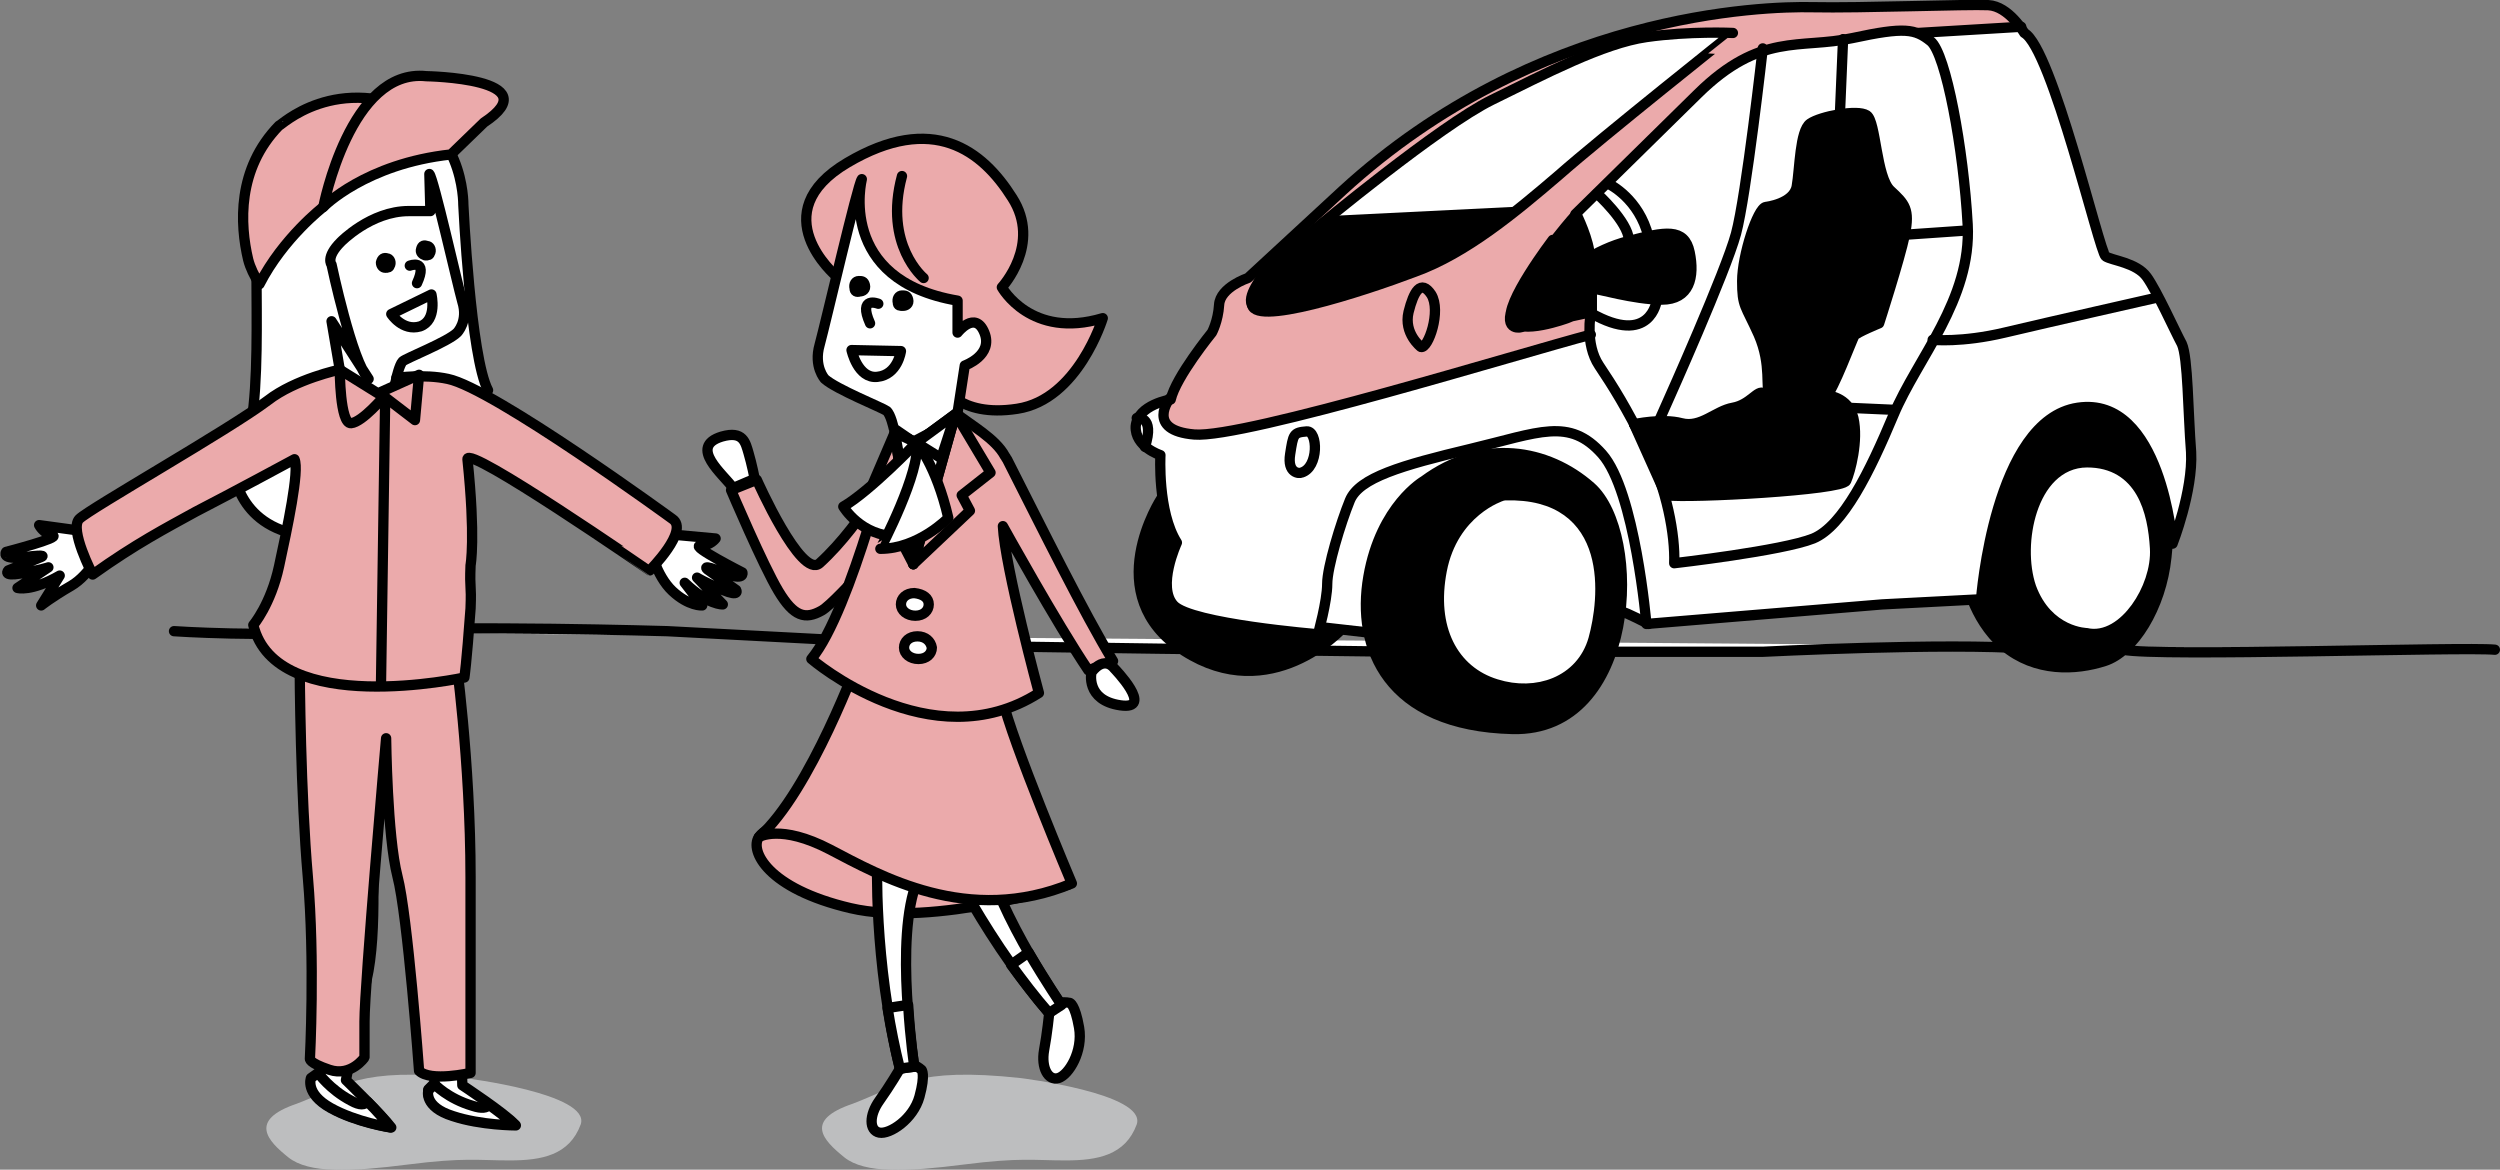
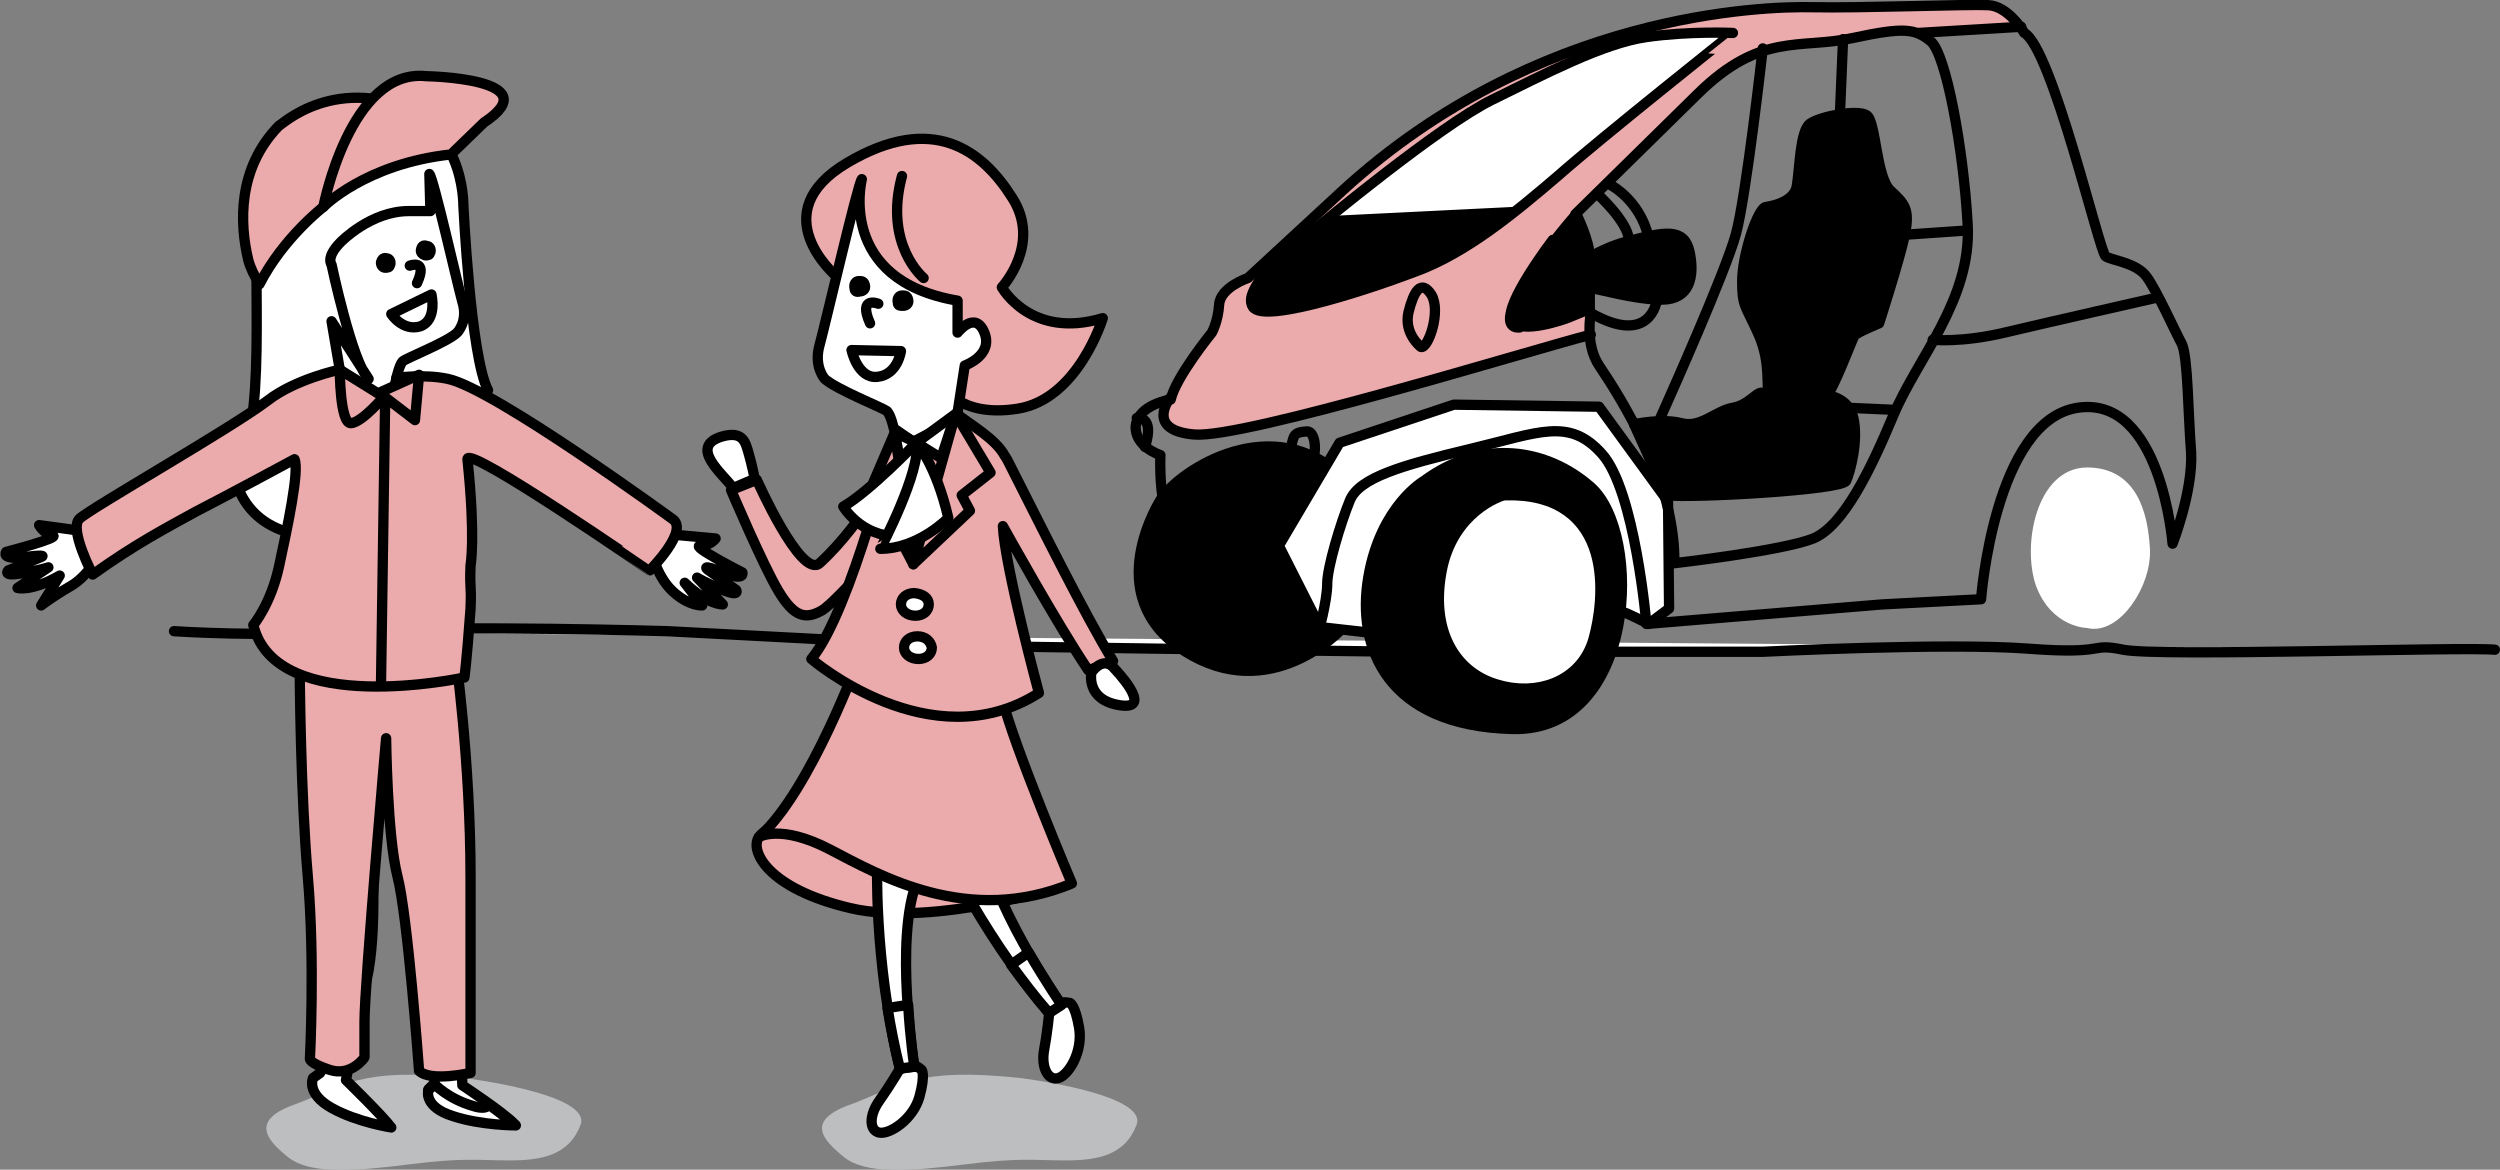
<svg xmlns="http://www.w3.org/2000/svg" version="1.1" id="理系" x="0px" y="0px" viewBox="0 0 242.8 113.6" enable-background="new 0 0 242.8 113.6" xml:space="preserve">
  <rect x="0" y="0" width="242.8" height="113.6" fill="#808080" stroke="none" />
  <path id="XMLID_8374_" fill="#FFFFFF" stroke="#000000" stroke-linecap="round" stroke-linejoin="round" stroke-miterlimit="10" d="  M242.3,63.1c-2.9-0.3-32.7,0.7-36.1,0c-3.4-0.7-1.3,0.5-9.2-0.1c-7.9-0.6-25.8,0.3-25.8,0.3h-34.9l-23.7-0.3l-21.1-0.3l-26.7-1.4  c0,0-19.9-0.6-29.6,0s-18.3,0-18.3,0" />
  <g>
    <path id="XMLID_6998_" fill="#BDBEBF" d="M99.1,104.7c0,0,12.3,1.5,11.3,4.5c-1.1,3-3.8,3.5-6.9,3.5c-3.1,0-4.4-0.3-9.9,0.4   c-5.5,0.7-9.6,0.9-11.6-0.7c-2.1-1.7-3.9-3.6,0.8-5.2C87.3,105.5,88.9,103.6,99.1,104.7z" />
    <path id="XMLID_6997_" fill="#BDBEBF" d="M45.1,104.7c0,0,12.3,1.5,11.3,4.5c-1.1,3-3.8,3.5-6.9,3.5c-3.1,0-4.4-0.3-9.9,0.4   c-5.5,0.7-9.6,0.9-11.6-0.7s-3.9-3.6,0.8-5.2C33.3,105.5,34.9,103.6,45.1,104.7z" />
    <g id="XMLID_6654_">
      <g id="XMLID_6656_">
        <path id="XMLID_6975_" fill="#EBAAAB" stroke="#000000" stroke-linecap="round" stroke-linejoin="round" stroke-miterlimit="10" d="     M103.8,85.9c0,0-13.1,4.2-21.2,2.3s-9.8-5.6-8.9-6.9c0.9-1.3,3.9-1.7,3.9-1.7L103.8,85.9z" />
        <path id="XMLID_6974_" fill="#FFFFFF" stroke="#000000" stroke-linecap="round" stroke-linejoin="round" stroke-miterlimit="10" d="     M87.4,103.8c0,0-1,1.7-2,3.1c-1,1.4-1,2.9,0,3.1s3.3-1.3,3.9-3.5s0.2-2.6,0.2-2.6S88.2,102.7,87.4,103.8z" />
        <path id="XMLID_6973_" fill="#FFFFFF" stroke="#000000" stroke-linecap="round" stroke-linejoin="round" stroke-miterlimit="10" d="     M85.2,83.4c0,0-0.4,9.8,2.2,20.4c0,0,0.5-0.1,1.4-0.2c0,0-2-12.5,0.3-18.1L85.2,83.4z" />
        <path id="XMLID_6971_" fill="#FFFFFF" stroke="#000000" stroke-linecap="round" stroke-linejoin="round" stroke-miterlimit="10" d="     M87.4,103.8c0,0,0.5-0.1,1.4-0.2c0,0-0.4-2.6-0.6-6c-0.7,0.1-1.4,0.2-2,0.3C86.5,99.8,86.9,101.8,87.4,103.8z" />
        <path id="XMLID_6970_" fill="#FFFFFF" stroke="#000000" stroke-linecap="round" stroke-linejoin="round" stroke-miterlimit="10" d="     M101.9,98.4c0,0-0.2,2-0.5,3.6c-0.3,1.7,0.4,3,1.4,2.7c1-0.3,2.4-2.6,2-4.9c-0.4-2.3-0.9-2.4-0.9-2.4S102.1,97,101.9,98.4z" />
        <path id="XMLID_6969_" fill="#FFFFFF" stroke="#000000" stroke-linecap="round" stroke-linejoin="round" stroke-miterlimit="10" d="     M90.9,81c0,0,3.9,9,10.9,17.3c0,0,0.4-0.3,1.2-0.8c0,0-7.2-10.4-7.6-16.4L90.9,81z" />
        <path id="XMLID_6968_" fill="#FFFFFF" stroke="#000000" stroke-linecap="round" stroke-linejoin="round" stroke-miterlimit="10" d="     M101.9,98.4c0,0,0.4-0.3,1.2-0.8c0,0-1.5-2.2-3.2-5.1c-0.6,0.4-1.1,0.8-1.7,1.2C99.3,95.2,100.5,96.8,101.9,98.4z" />
        <path id="XMLID_6966_" fill="#EBAAAB" stroke="#000000" stroke-linecap="round" stroke-linejoin="round" stroke-miterlimit="10" d="     M83.5,63.7c0,0-4.8,13.2-9.8,17.6c0,0,2.1-1.3,6.9,1.2C85.4,85,94,90,104.1,85.8c0,0-5.8-13.7-6.8-18.1L83.5,63.7z" />
        <g id="XMLID_6963_">
          <path id="XMLID_6965_" fill="#FFFFFF" stroke="#000000" stroke-linecap="round" stroke-linejoin="round" stroke-miterlimit="10" d="      M71.2,47.4c-0.9-1.3-4.4-4-1.1-5c2.1-0.6,2.3,0.6,2.6,1.6s0.6,2.5,0.6,2.5L71.2,47.4z" />
          <path id="XMLID_6964_" fill="#EBAAAB" stroke="#000000" stroke-linecap="round" stroke-linejoin="round" stroke-miterlimit="10" d="      M88.4,50.1c0,0-7,8.3-8.6,9.2c-1.6,0.9-2.7,0.6-4.2-1.9c-1.5-2.5-4.6-9.8-4.6-9.8l2.5-1c0,0,4.3,9.7,6.1,8.1      c4.4-4,7.6-10.6,5.7-7.1c1.1-2,2.4-3.2,2.4-3.2" />
        </g>
        <path id="XMLID_6962_" fill="#EBAAAB" stroke="#000000" stroke-linecap="round" stroke-linejoin="round" stroke-miterlimit="10" d="     M86.9,42c0,0-4.2,17.3-8.1,22c0,0,11.6,10,22.1,3.3c0,0-3.3-12.2-3.5-16.2c0,0,5.2,9.4,8.3,14l2.4-0.9     c-2.9-4.8-6.8-12.7-10.3-19.6c-0.1-0.1-0.1-0.2-0.2-0.3c-0.9-1.7-3.3-3-4.8-4.2L86.9,42z" />
        <polygon id="XMLID_6960_" fill="#EBAAAB" stroke="#000000" stroke-linecap="round" stroke-linejoin="round" stroke-miterlimit="10" points="     86.9,42 84.8,46.9 86.4,48.9 86.1,49.8 88.7,54.8    " />
        <polygon id="XMLID_6959_" fill="#EBAAAB" stroke="#000000" stroke-linecap="round" stroke-linejoin="round" stroke-miterlimit="10" points="     92.8,40.2 96.2,45.9 93.4,48.1 94.2,49.6 88.7,54.8    " />
        <path id="XMLID_6958_" fill="#EBAAAB" stroke="#000000" stroke-linecap="round" stroke-linejoin="round" stroke-miterlimit="10" d="     M81.2,26.8c0,0-7.2-6.1,1.1-11s13.1-1.2,16,3.4c2.9,4.5-1,8.7-1,8.7s2.8,5.1,9.8,3c0,0-2.4,7.9-8.3,8.8c-5.8,0.9-7.3-2.4-7.3-2.4     L81.2,26.8z" />
        <path id="XMLID_6947_" fill="none" stroke="#000000" stroke-linecap="round" stroke-linejoin="round" stroke-miterlimit="10" d="     M89.7,27c0,0-3.9-3.2-2.1-9.9" />
        <path id="XMLID_6942_" fill="#FFFFFF" stroke="#000000" stroke-linecap="round" stroke-linejoin="round" stroke-miterlimit="10" d="     M83.7,17.4c0,0-2.5,9.8,9.3,11.8l0,3.1c0,0,1.7-2.2,2.6,0c0.9,2.2-1.9,3.2-1.9,3.2l-0.8,5.2l-4.2,2.2l-1.9-1.3     c0,0-0.3-1.4-0.7-1.7s-4.9-2.1-6-3.1c0,0-1.1-1.2-0.5-3.3C80.2,31.3,83.3,17.9,83.7,17.4z" />
        <path id="XMLID_6937_" stroke="#000000" stroke-linecap="round" stroke-linejoin="round" stroke-miterlimit="10" d="M84,27.7     c0.1,0.4-0.2,0.6-0.5,0.6c-0.3,0.1-0.5,0-0.5-0.3c-0.1-0.4,0.1-0.7,0.4-0.7S83.9,27.3,84,27.7z" />
        <path id="XMLID_6844_" stroke="#000000" stroke-linecap="round" stroke-linejoin="round" stroke-miterlimit="10" d="M88.2,29.1     c0.1,0.4-0.2,0.6-0.5,0.6s-0.5,0-0.5-0.3c-0.1-0.4,0.1-0.7,0.4-0.7S88.1,28.7,88.2,29.1z" />
        <path id="XMLID_6843_" fill="none" stroke="#000000" stroke-linecap="round" stroke-linejoin="round" stroke-miterlimit="10" d="     M85.3,29.5c0,0-2-0.8-0.8,1.9" />
-         <polygon id="XMLID_6842_" fill="#FFFFFF" stroke="#000000" stroke-linecap="round" stroke-linejoin="round" stroke-miterlimit="10" points="     92.8,40.2 88.7,54.8 86.9,42 89,43    " />
        <polygon id="XMLID_6841_" fill="#FFFFFF" stroke="#000000" stroke-linecap="round" stroke-linejoin="round" stroke-miterlimit="10" points="     89,43 92.8,40.2 91.4,44.5    " />
        <polygon id="XMLID_6840_" fill="#FFFFFF" stroke="#000000" stroke-linecap="round" stroke-linejoin="round" stroke-miterlimit="10" points="     89,43 86.9,42 87.4,44.7    " />
        <path id="XMLID_6839_" fill="#FFFFFF" stroke="#000000" stroke-linecap="round" stroke-linejoin="round" stroke-miterlimit="10" d="     M89,43c0,0-4.5,4.7-7.1,6.2c0,0,1.7,2.9,5.3,2.9C87.2,52.1,89.5,47.6,89,43z" />
        <path id="XMLID_6838_" fill="#FFFFFF" stroke="#000000" stroke-linecap="round" stroke-linejoin="round" stroke-miterlimit="10" d="     M89,43c0,0,1.9,2.1,3.1,7.3c0,0-2.9,3-6.6,3C85.5,53.3,89.5,45.7,89,43z" />
        <path id="XMLID_6837_" fill="#FFFFFF" stroke="#000000" stroke-linecap="round" stroke-linejoin="round" stroke-miterlimit="10" d="     M90.2,58.7c0,0.6-0.5,1.1-1.3,1.1s-1.4-0.5-1.4-1.1s0.5-1.1,1.3-1.1C89.7,57.7,90.2,58.1,90.2,58.7z" />
        <path id="XMLID_6836_" fill="#FFFFFF" stroke="#000000" stroke-linecap="round" stroke-linejoin="round" stroke-miterlimit="10" d="     M90.5,62.9c0,0.6-0.5,1.1-1.3,1.1s-1.4-0.5-1.4-1.1c0-0.6,0.5-1.1,1.3-1.1C89.9,61.8,90.4,62.3,90.5,62.9z" />
        <path id="XMLID_6657_" fill="#FFFFFF" stroke="#000000" stroke-linecap="round" stroke-linejoin="round" stroke-miterlimit="10" d="     M106,65.3c0,0-0.6,2.7,2.8,3.2s-0.6-3.6-0.6-3.6S107.3,63.6,106,65.3z" />
      </g>
      <path id="XMLID_6655_" fill="#FFFFFF" stroke="#000000" stroke-linecap="round" stroke-linejoin="round" stroke-miterlimit="10" d="    M82.7,34l4.8,0.1c0,0-0.3,2.3-2.3,2.5C83.3,36.8,82.7,34,82.7,34z" />
    </g>
  </g>
  <g>
    <g>
-       <path stroke="#000000" stroke-linecap="round" stroke-linejoin="round" stroke-miterlimit="10" d="M190.9,56c0,0,0.6,4,3.7,6.7    c3.1,2.6,7,2.4,9.8,1.5c2.8-0.9,5.5-5.2,6-10.1s1.2-14.4-8.6-16C192,36.4,189.6,50.1,190.9,56z" />
      <path stroke="#000000" stroke-linecap="round" stroke-linejoin="round" stroke-miterlimit="10" d="M112.8,48.4    c0,0-6.2,9.4,2.2,14.8s15.3-2.1,15.3-2.1s7.1-8.1,0.2-14.7C123.6,39.8,114.7,45.6,112.8,48.4z" />
      <path fill="#FFFFFF" stroke="#000000" stroke-linecap="round" stroke-linejoin="round" stroke-miterlimit="10" d="M132.6,61.4    l-4.4-0.5l-4-7.9l5.9-10l11.1-3.7l14.1,0.2l6.7,9.2l0.1,10.4l-2,1.5c0,0-2.1-1.1-2.6-1.2L132.6,61.4z" />
-       <path fill="#FFFFFF" d="M196.6,3.2c0,0-1.5-2.6-3.5-2.7S180.7,0.8,176,0.7c-4.7-0.1-26.7,0.5-45.6,17.8l-9.2,8.5    c0,0-2.7,0.9-2.8,2.6c-0.1,1.6-0.7,2.7-0.7,2.7s-3.5,4.3-4,6.5c0,0-3.2,0.5-3.4,2.6c-0.1,2,2.4,2.8,2.4,2.8s-0.3,5.5,1.6,8.5    c0,0-2,4.3-0.3,6.1s14,2.8,14,2.8s0.9-3.2,0.9-4.9c0-1.6,1.3-5.9,2.2-8.1s5-3.4,11.7-5c6.7-1.6,9.6-3.1,12.8,0.5    c3.2,3.6,4.3,16.5,4.3,16.5l22.9-1.9l9.6-0.5c0,0,1.3-17.4,9.4-18.6c8.1-1.2,9.2,13.2,9.2,13.2s2-5.1,1.8-8.9    c-0.3-3.8-0.3-9.2-0.9-10.5c-0.7-1.3-2.4-5.1-3.4-6.5s-3.4-1.6-4-2S199.3,4.7,196.6,3.2z" />
      <path fill="#EBAAAB" d="M154.3,30.5v2.3l-17.9,4.9c0,0-15,4.5-18.5,4.3c0,0-3.2,0.2-4.1-0.5c-0.9-0.7-0.4-2.6-0.4-2.6l2.1-3.8    l2-2.9l0.9-3.4l2.9-2c0,0,11.3-10.9,15.7-13.6s9.6-7.1,19.2-9.6c9.7-2.5,13.4-2.6,13.4-2.6l12.1-0.1l9.9-0.4l2.8,0.6l1.8,1.5    l-12.9,0.3c0,0-5.7,1.3-7.6,1.3c-1.9,0.1-4.7,0.9-7,1.9c-2.3,1-16.9,15.6-16.9,15.6s-6.7,9.9-5.1,9.9    C148.5,31.6,154.3,30.5,154.3,30.5z" />
      <path fill="#FFFFFF" d="M129.3,21c0,0,8-6.3,9.7-7.4s5.9-4.3,10.1-6c4.1-1.8,7.7-3.5,9.3-3.8s5.5-0.7,5.5-0.7h4.5l-19.4,15.9    l-2,1.5l-18.2,0.9L129.3,21z" />
      <g>
        <path fill="none" stroke="#000000" stroke-linecap="round" stroke-linejoin="round" stroke-miterlimit="10" d="M196.6,3.2     c0,0-1.5-2.6-3.5-2.7S180.7,0.8,176,0.7c-4.7-0.1-26.7,0.5-45.6,17.8l-9.2,8.5c0,0-2.7,0.9-2.8,2.6c-0.1,1.6-0.7,2.7-0.7,2.7     s-3.5,4.3-4,6.5c0,0-3.2,0.5-3.4,2.6c-0.1,2,2.4,2.8,2.4,2.8s-0.3,5.5,1.6,8.5c0,0-2,4.3-0.3,6.1s14,2.8,14,2.8s0.9-3.2,0.9-4.9     c0-1.6,1.3-5.9,2.2-8.1s5-3.4,11.7-5c6.7-1.6,9.6-3.1,12.8,0.5c3.2,3.6,4.3,16.5,4.3,16.5l22.9-1.9l9.6-0.5     c0,0,1.3-17.4,9.4-18.6c8.1-1.2,9.2,13.2,9.2,13.2s2-5.1,1.8-8.9c-0.3-3.8-0.3-9.2-0.9-10.5c-0.7-1.3-2.4-5.1-3.4-6.5     s-3.4-1.6-4-2S199.3,4.7,196.6,3.2z" />
        <path stroke="#000000" stroke-linecap="round" stroke-linejoin="round" stroke-miterlimit="10" d="M152.1,26.6     c0.4-0.3,2.6-2.3,6.1-3.2c3.5-0.9,5.4-1.3,5.9,1.1s0,4.6-2.7,4.6s-6.3-1.1-6.9-1.1c-0.5,0-2.8-0.1-2.8-0.1L152.1,26.6z" />
-         <path stroke="#000000" stroke-linecap="round" stroke-linejoin="round" stroke-miterlimit="10" d="M150.8,23.3c0,0-4.8,6.3-4,7.8     s5.4-0.2,5.4-0.2l2.2-0.9l0-5c0-1.6-1.3-4.2-1.3-4.2s-3.1,3.4-5.4,7.4c-2.3,4-0.1,3.6-0.1,3.6l7-1.5v-2.4" />
+         <path stroke="#000000" stroke-linecap="round" stroke-linejoin="round" stroke-miterlimit="10" d="M150.8,23.3c0,0-4.8,6.3-4,7.8     s5.4-0.2,5.4-0.2l2.2-0.9l0-5c0-1.6-1.3-4.2-1.3-4.2s-3.1,3.4-5.4,7.4c-2.3,4-0.1,3.6-0.1,3.6v-2.4" />
        <path fill="none" stroke="#000000" stroke-linecap="round" stroke-linejoin="round" stroke-miterlimit="10" d="M127.9,22.1     c0,0,11.9-9.9,17-12.4s10.8-5.5,15-6.1s8.4-0.4,8.4-0.4S155.6,13.3,151.4,17c-4.2,3.6-9,7.6-14,9.4c-5,1.9-16.1,5.5-15.8,3     S127.9,22.1,127.9,22.1z" />
        <path stroke="#000000" stroke-linecap="round" stroke-linejoin="round" stroke-miterlimit="10" d="M146.9,20.6l-18.2,0.9     c0,0-5.7,4.8-6.3,5.6c-0.5,0.8-2,3,0.5,3s12.6-3,14.4-3.8C139.3,25.7,146.9,20.6,146.9,20.6z" />
        <path fill="none" stroke="#000000" stroke-linecap="round" stroke-linejoin="round" stroke-miterlimit="10" d="M113.6,38.7     c0,0-2.4,3.1,2.4,3.5s32-8,38.5-9.7" />
        <path fill="none" stroke="#000000" stroke-linecap="round" stroke-linejoin="round" stroke-miterlimit="10" d="M138,33.7     c0,0-1.7-1.3-1.2-3.4c0.5-2,1.2-3.2,2.2-1.7C140,30.2,138.7,33.9,138,33.7z" />
        <path fill="none" stroke="#000000" stroke-linecap="round" stroke-linejoin="round" stroke-miterlimit="10" d="M126.4,45.9     c-0.2,0.1-1.4,0.1-1.1-1.8s0.3-2.1,1.6-2.2C128,41.8,128.1,45.4,126.4,45.9z" />
        <path fill="none" stroke="#000000" stroke-linecap="round" stroke-linejoin="round" stroke-miterlimit="10" d="M110.4,40.6     c0,0,1.8-0.3,0.8,2.8" />
        <path stroke="#000000" stroke-linecap="round" stroke-linejoin="round" stroke-miterlimit="10" d="M171.5,20.1c0,0,2.7-0.3,3-2     c0.3-1.7,0.3-5.4,1.3-6.1c1-0.7,4.6-1.4,5.5-0.8c0.9,0.6,0.9,6,2.3,7.3c1.4,1.3,1.9,1.8,1.4,4.3c-0.5,2.4-2.5,8.6-2.5,8.6     s-2.2,0.9-2.4,1.2c-0.2,0.3-2.1,5.4-2.7,5.8c-0.6,0.4-5,1.1-5.5,0.2s0.2-3.1-1.1-6.1c-1.3-2.9-1.6-2.7-1.6-5.2     S170.7,20.2,171.5,20.1z" />
        <path stroke="#000000" stroke-linecap="round" stroke-linejoin="round" stroke-miterlimit="10" d="M161.8,48.1     c2.4,0.3,17.1-0.5,17.5-1.4c0.4-0.9,1.2-3.9,0.7-6.1c-0.5-2.1-2.6-2.2-2.6-2.2l-5.5,0.2c0,0,0,0-0.6-0.4c-0.6-0.4-1.3,1.1-3,1.4     s-3.1,2-5,1.5s-4.6,0.1-4.6,0.1" />
        <path fill="none" stroke="#000000" stroke-linecap="round" stroke-linejoin="round" stroke-miterlimit="10" d="M171.2,4.7     c0,0-1.6,14.3-2.6,18c-1,3.7-6.6,16.2-6.6,16.2l-0.8,1.8" />
        <line fill="none" stroke="#000000" stroke-linecap="round" stroke-linejoin="round" stroke-miterlimit="10" x1="179" y1="3.8" x2="178.7" y2="10.9" />
        <line fill="none" stroke="#000000" stroke-linecap="round" stroke-linejoin="round" stroke-miterlimit="10" x1="185" y1="22.8" x2="190.8" y2="22.4" />
        <path fill="none" stroke="#000000" stroke-linecap="round" stroke-linejoin="round" stroke-miterlimit="10" d="M156.3,17.9     c0,0,2.9,1.4,3.8,5.1" />
        <path fill="none" stroke="#000000" stroke-linecap="round" stroke-linejoin="round" stroke-miterlimit="10" d="M153,20.8     c0,0,5.8-5.7,11.9-11.7s9.9-4.3,15-5.4s6.1-0.9,7.6,0.3s3.2,10.5,3.6,17.8s-4.9,13-7.2,18.5c-2.3,5.5-4.9,10.8-7.8,12     c-3,1.2-13.5,2.4-13.5,2.4c0.1-2.7-0.7-7.2-2.7-11.2s-3.2-5.9-4.6-8s-0.8-5.1-0.8-5.1c5.8,3.3,6.4-1.2,6.4-1.2" />
        <path fill="none" stroke="#000000" stroke-linecap="round" stroke-linejoin="round" stroke-miterlimit="10" d="M155.1,18.8     c0,0,3,2.7,3.1,4.5" />
        <path stroke="#000000" stroke-linecap="round" stroke-linejoin="round" stroke-miterlimit="10" d="M138.3,46.7     c0,0-4.2,2.4-5.4,9.3c-1.2,6.9,1.8,14.5,14,14.8c12.1,0.3,12.7-19,7.6-23.5C150.3,43.6,144,42.5,138.3,46.7z" />
        <path fill="#FFFFFF" stroke="#FFFFFF" stroke-linecap="round" stroke-linejoin="round" stroke-miterlimit="10" d="M146.2,49.1     c0,0-4.2,1.3-5.2,6.5c-1,5.2,1,8.8,4.6,9.9c3.5,1.1,7.2-0.2,8.2-3.7C154.8,58.2,155.9,48.8,146.2,49.1z" />
        <path fill="#FFFFFF" stroke="#FFFFFF" stroke-linecap="round" stroke-linejoin="round" stroke-miterlimit="10" d="M202.8,60.5     c0,0-3.2,0-4.6-3.8c-1.3-3.8,0.1-10.8,4.5-10.8s5.4,4,5.6,7.4S205.5,61.2,202.8,60.5z" />
        <line fill="none" stroke="#000000" stroke-linecap="round" stroke-linejoin="round" stroke-miterlimit="10" x1="179.4" y1="39.6" x2="183.9" y2="39.8" />
        <path fill="none" stroke="#000000" stroke-linecap="round" stroke-linejoin="round" stroke-miterlimit="10" d="M187.7,33     c0,0,2.8,0.3,7-0.7s14.8-3.4,14.8-3.4" />
      </g>
      <line fill="none" stroke="#000000" stroke-linecap="round" stroke-linejoin="round" stroke-miterlimit="10" x1="161.8" y1="48.1" x2="158.7" y2="41.2" />
    </g>
    <line fill="none" stroke="#000000" stroke-linecap="round" stroke-linejoin="round" stroke-miterlimit="10" x1="186.3" y1="3.2" x2="196.3" y2="2.6" />
  </g>
  <g>
    <path id="XMLID_167_" fill="#FFFFFF" stroke="#000000" stroke-linecap="round" stroke-linejoin="round" stroke-miterlimit="10" d="   M65.1,51.9l4.4,0.4c0,0-0.5,0.7-1.5,0.7s4.1,2.6,4.1,2.6s0.3,0.9-1.9,0s-1.5-0.3-1.5-0.3l2.8,2c0,0,0.4,0.7-1.3,0s-2.5-1.2-2.5-1.2   l2.5,2.6c0,0-1.4,0.1-3.7-2.1l1.7,2.2c0,0-1.3,0.1-2.9-1.4c-1.6-1.5-2.2-4.3-2.2-4.3L65.1,51.9z" />
    <g id="XMLID_7764_">
      <g id="XMLID_7765_">
        <g id="XMLID_7766_">
          <g id="XMLID_7767_">
            <g id="XMLID_7768_">
              <path id="XMLID_165_" fill="#FFFFFF" stroke="#000000" stroke-linecap="round" stroke-linejoin="round" stroke-miterlimit="10" d="        M8.2,51.6L3.8,51c0,0,0.4,0.8,1.3,1c0.9,0.2-4.5,1.6-4.5,1.6S0,54.4,2.4,54.1s1.6,0,1.6,0l-3.2,1.3c0,0-0.6,0.6,1.2,0.3        s2.7-0.6,2.7-0.6l-3,2c0,0,1.3,0.4,4.1-1.2l-1.8,2.9c0,0,1-0.8,2.9-1.9s3.1-3.7,3.1-3.7L8.2,51.6z" />
              <path id="XMLID_7788_" fill="#FFFFFF" stroke="#000000" stroke-linecap="round" stroke-linejoin="round" stroke-miterlimit="10" d="        M39.9,77.9l3.5-0.2c0.8,5.3,1.2,13.2,1.3,18.6c0.1,3,0.1,6.1,0.2,9.1c0,0,4.1,2.7,5.1,3.8c0,0-3.4,0-6.1-0.9s-2.3-2.5-2.3-2.5        l0.6-0.6c-0.2-5.1-0.4-10.1-1.3-15.2c-0.5-3-1.5-8.8-2-11.8" />
              <path id="XMLID_7787_" fill="#FFFFFF" stroke="#000000" stroke-linecap="round" stroke-linejoin="round" stroke-miterlimit="10" d="        M41.6,105.9l0.6-0.6c0,0,1.3,1.4,3.7,2.1c0.9,0.3,1.4,0.2,1.6-0.1c1.1,0.8,2.1,1.6,2.6,2c0,0-3.4,0-6.1-0.9        C41.1,107.5,41.6,105.9,41.6,105.9z" />
              <path id="XMLID_7786_" fill="#FFFFFF" stroke="#000000" stroke-linecap="round" stroke-linejoin="round" stroke-miterlimit="10" d="        M32.1,77.6l4,0.3c0,4.8,0.6,12.6-0.5,17.3c-0.7,3.2-1.4,6.4-2,9.7c0,0,3.5,3.4,4.4,4.6c0,0-3.3-0.5-5.8-1.9s-1.8-2.9-1.8-2.9        l0.7-0.5c0.2-0.2,0.3-1.4,0.3-1.7c0.2-1.2,0.4-2.5,0.6-3.7c1.2-6,0.7-14.7,0.5-20.7" />
-               <path id="XMLID_7785_" fill="#FFFFFF" stroke="#000000" stroke-linecap="round" stroke-linejoin="round" stroke-miterlimit="10" d="        M30.2,104.7l0.7-0.5c0,0,1.1,1.6,3.2,2.7c0.9,0.5,1.3,0.4,1.6,0.1c0.9,0.9,1.8,1.9,2.2,2.5c0,0-3.3-0.5-5.8-1.9        C29.6,106.2,30.2,104.7,30.2,104.7z" />
              <path id="XMLID_7784_" fill="#EBAAAB" stroke="#000000" stroke-linecap="round" stroke-linejoin="round" stroke-miterlimit="10" d="        M44.2,63.3c0,0,1.5,10.6,1.5,21.9s0,19,0,19s-3.9,0.9-5-0.2c0,0-1.1-15.1-2.1-18.9c-1-3.9-1.1-13.4-1.1-13.4        s-2.1,23.9-2.1,27.5s0,3.5,0,3.5s-1.3,1.9-3.4,1.2s-1.9-1.1-1.9-1.1s0.5-9.5-0.2-17.6s-0.8-18.9-0.8-21.9s9.1-3.9,9.1-3.9        l3,0.4L44.2,63.3z" />
              <path id="XMLID_7783_" fill="#FFFFFF" stroke="#000000" stroke-linecap="round" stroke-linejoin="round" stroke-miterlimit="10" d="        M37.2,37.6c3.8,1,4.7,2.1,4.7,2.1c-2.5-2.5,3.9-0.8,3.9-0.8l1.6-1c-1.7-3.2-2.4-18-2.4-18s0.1-8.5-7.5-9.3        c-7.4-0.7-7,1.7-7,1.7s-4.6,0.5-5.4,7.4c-0.7,6.9,1,22.5-2.4,25.9c0,0,0.3,5.9,7.5,6.5S37.2,37.6,37.2,37.6z" />
              <path id="XMLID_7782_" fill="#FFFFFF" stroke="#000000" stroke-linecap="round" stroke-linejoin="round" stroke-miterlimit="10" d="        M41.7,16.9c0.4,0.4,2.7,10.6,3.2,12.4c0.6,1.9-0.5,3-0.5,3c-0.9,0.9-5,2.5-5.3,2.8s-0.6,1.6-0.6,1.6l3.9,3.6L42,51.8l-9.8-1.9        l0.8-14l-0.8-4.7l3.6,5.6c-1.6-1.6-3.6-11.1-3.6-11.1s-0.6-0.7,0.9-2.2c0,0,2.9-3,6.6-3h2.1L41.7,16.9z" />
              <path id="XMLID_7781_" stroke="#000000" stroke-linecap="round" stroke-linejoin="round" stroke-miterlimit="10" d="        M40.9,24.2c-0.1,0.3,0.1,0.5,0.4,0.6c0.3,0,0.4,0,0.5-0.3c0.1-0.3-0.1-0.6-0.3-0.6C41.2,23.8,41,23.8,40.9,24.2z" />
              <path id="XMLID_7780_" stroke="#000000" stroke-linecap="round" stroke-linejoin="round" stroke-miterlimit="10" d="M37,25.5        C37,25.8,37.2,26,37.4,26c0.3,0,0.4,0,0.5-0.3c0.1-0.3-0.1-0.6-0.3-0.6C37.3,25,37.1,25.1,37,25.5z" />
              <path id="XMLID_7779_" fill="#FFFFFF" stroke="#000000" stroke-linecap="round" stroke-linejoin="round" stroke-miterlimit="10" d="        M41.9,28.6L38,30.5c0,0,1.1,1.7,2.8,1.2C42.5,31.1,41.9,28.6,41.9,28.6z" />
              <path id="XMLID_7778_" fill="none" stroke="#000000" stroke-linecap="round" stroke-linejoin="round" stroke-miterlimit="10" d="        M39.8,25.8c0,0,1.8-0.7,0.7,1.7" />
              <path id="XMLID_7777_" fill="#FFFFFF" stroke="#000000" stroke-linecap="round" stroke-linejoin="round" stroke-miterlimit="10" d="        M33,35.9" />
              <path id="XMLID_7776_" fill="#EBAAAB" stroke="#000000" stroke-linecap="round" stroke-linejoin="round" stroke-miterlimit="10" d="        M38.5,36.7c0,0,2.7-0.4,5,0.1c4.4,0.9,21.8,13.6,21.8,13.6c1.7,1.1-2.2,5-2.2,5S45.3,43.1,45.4,44.6        c0.8,7.7,0.3,10.3,0.3,10.3c-0.1,2.5,0.1,1.7,0,4.2c-0.4,5.5-0.6,6.7-0.6,6.7s-18.3,4-20.5-5.1c0,0,1.7-2,2.5-5.7        c0.8-3.7,2-9.3,1.5-10.4c0,0-6.1,3.3-9.6,5.1c-2.9,1.6-5.8,3.1-10,6.1c0,0-2.3-4.4-1.3-5.4c1-1,14.6-8.7,18.3-11.5        c2.7-2.1,7-3,7-3S37.9,40.7,38.5,36.7z" />
            </g>
          </g>
        </g>
      </g>
    </g>
    <path id="XMLID_7770_" fill="#EBAAAB" stroke="#000000" stroke-linecap="round" stroke-linejoin="round" stroke-miterlimit="10" d="   M41.3,11.2l0.6,3l0,0.7c-6-0.3-10.5,5.2-10.5,5.2s-3.9,3-6.2,7.5c-0.5-0.8-0.9-1.6-1.1-2.4c-0.8-3.4-1.1-8.8,3-13   C27.2,12.3,32.6,6.8,41.3,11.2z" />
    <path id="XMLID_7769_" fill="#EBAAAB" stroke="#000000" stroke-linecap="round" stroke-linejoin="round" stroke-miterlimit="10" d="   M43.8,15c-8.3,0.9-12.4,5.1-12.4,5.1S34,6.6,41.4,7.4c0,0,12.1,0.2,5.6,4.5L43.8,15z" />
    <path fill="#EBAAAB" stroke="#000000" stroke-linecap="round" stroke-linejoin="round" stroke-miterlimit="10" d="M33,35.9   c0,0,0,5.3,1.1,5.2s3.2-2.6,3.2-2.6l3,2.3l0.4-4.4l-4,1.8L33,35.9z" />
    <line fill="#EBAAAB" stroke="#000000" stroke-linecap="round" stroke-linejoin="round" stroke-miterlimit="10" x1="37.4" y1="39.3" x2="37" y2="66.6" />
  </g>
</svg>